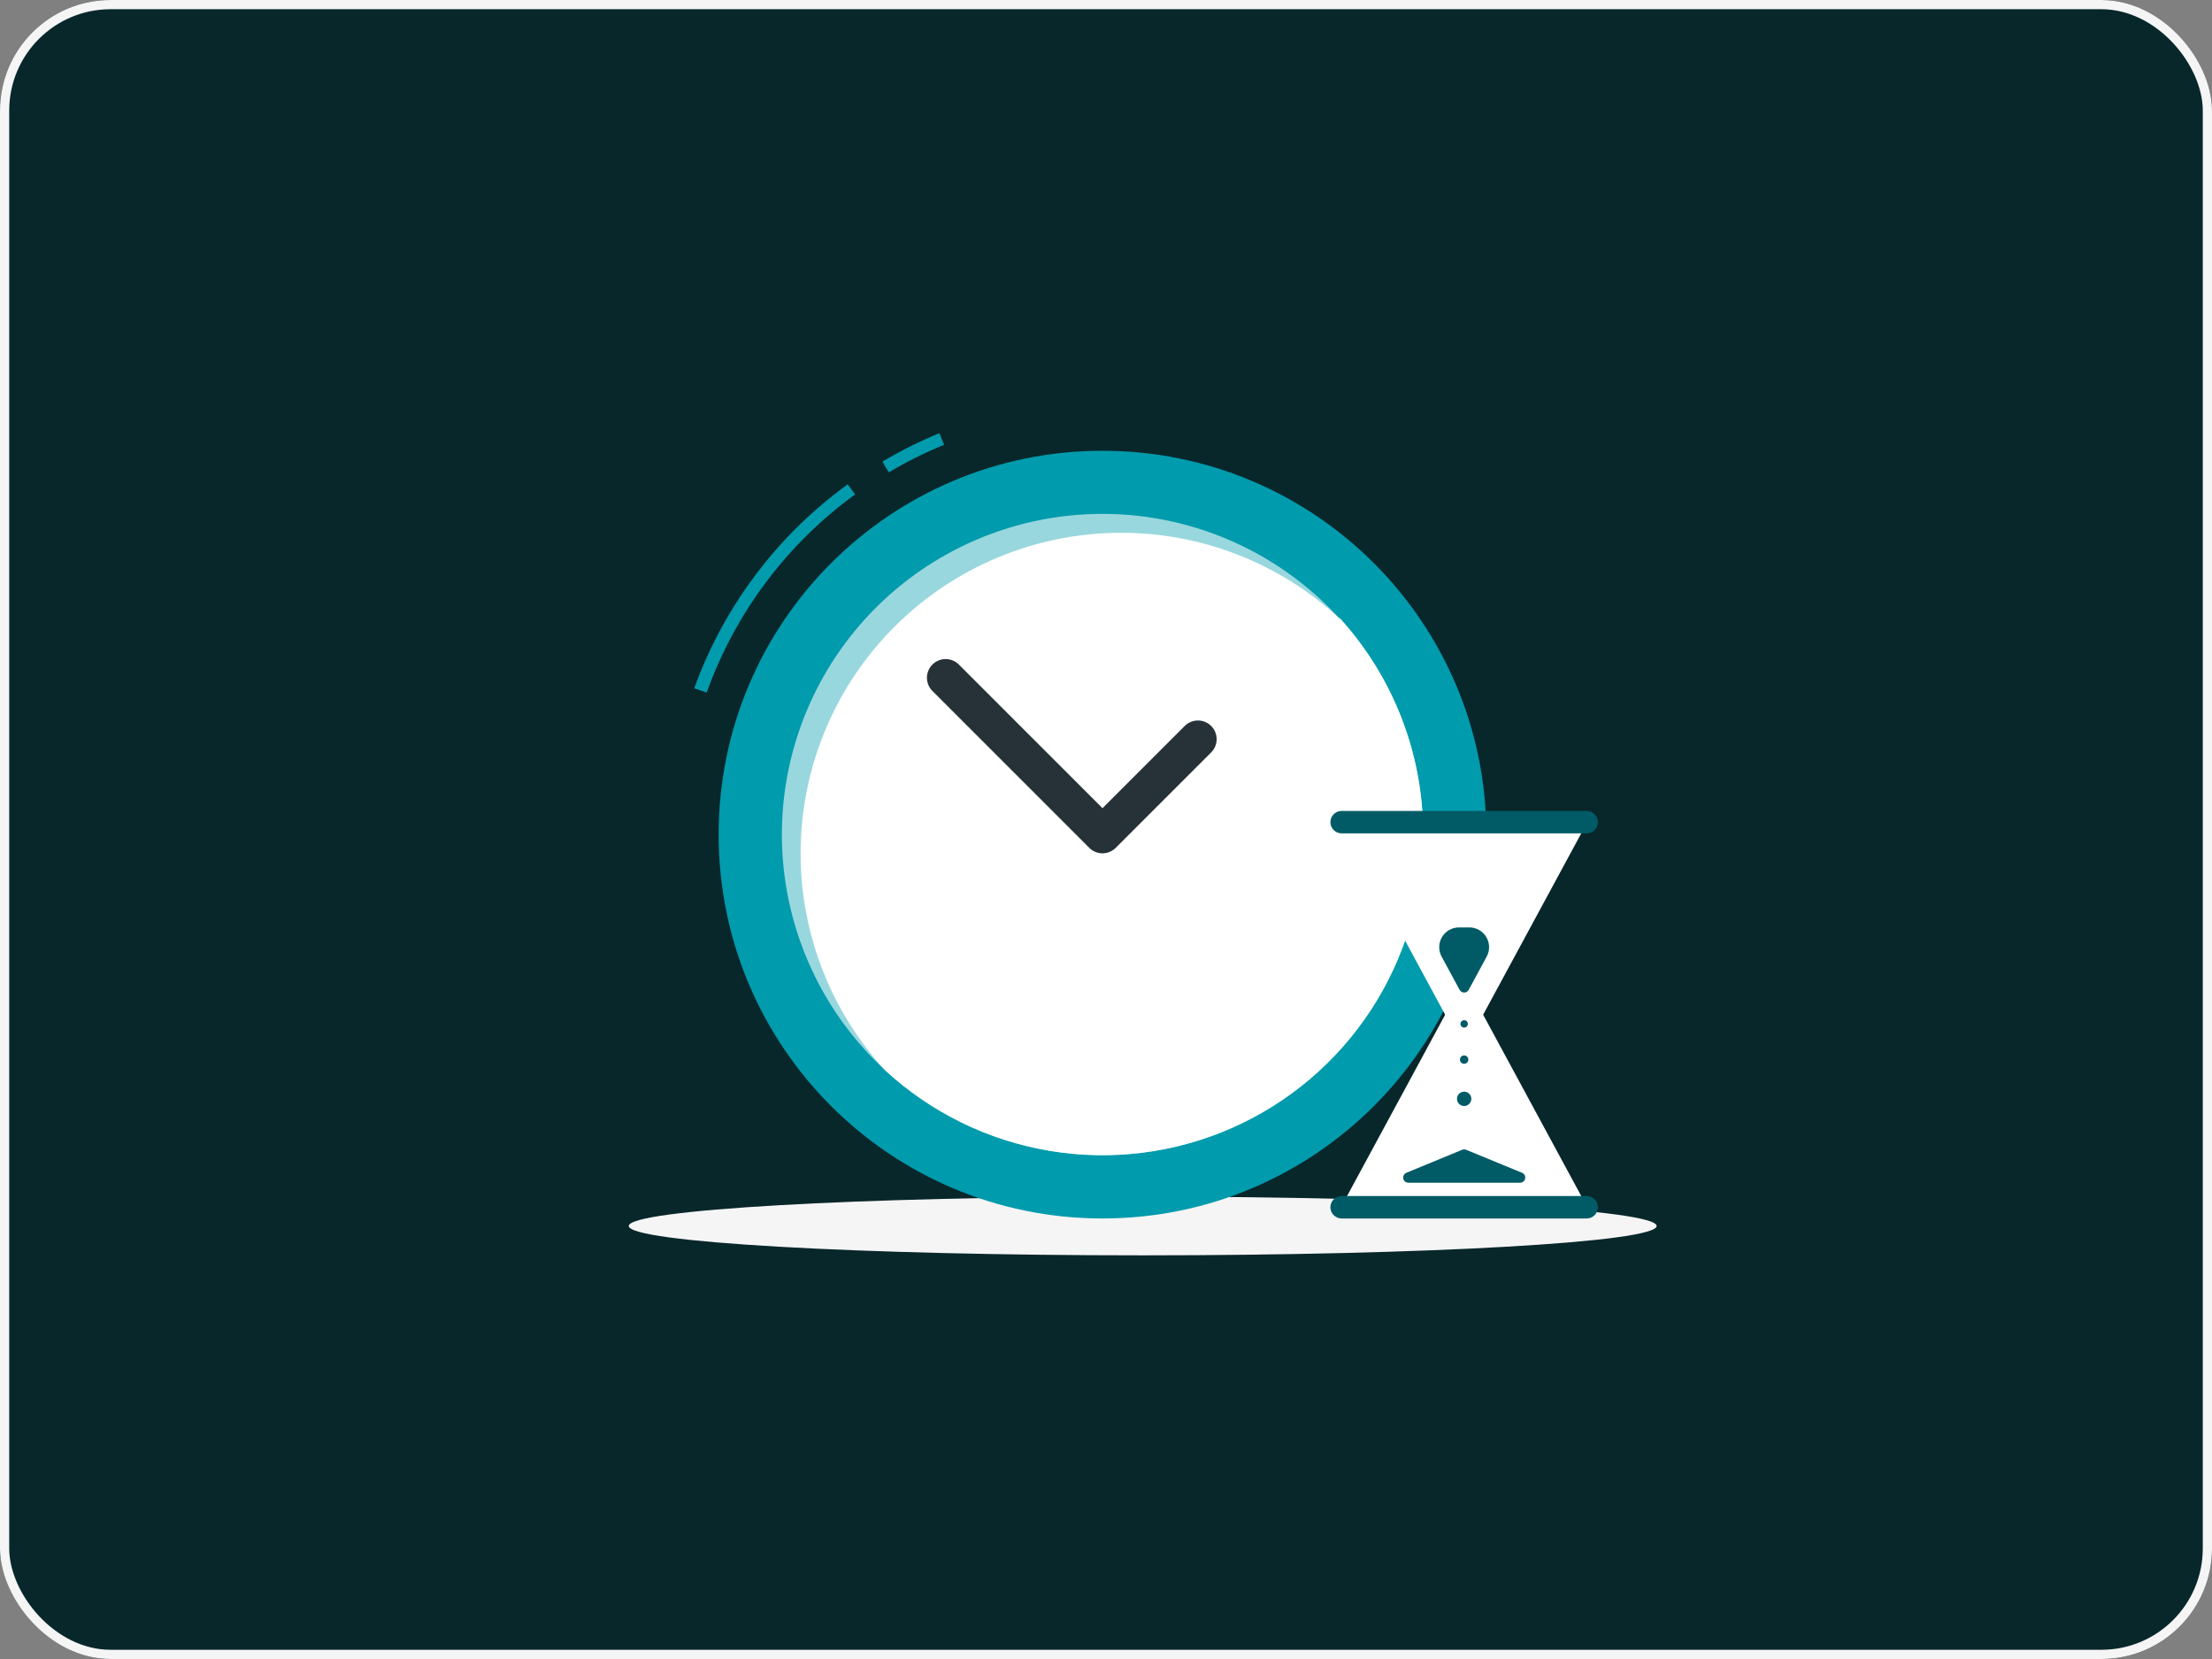
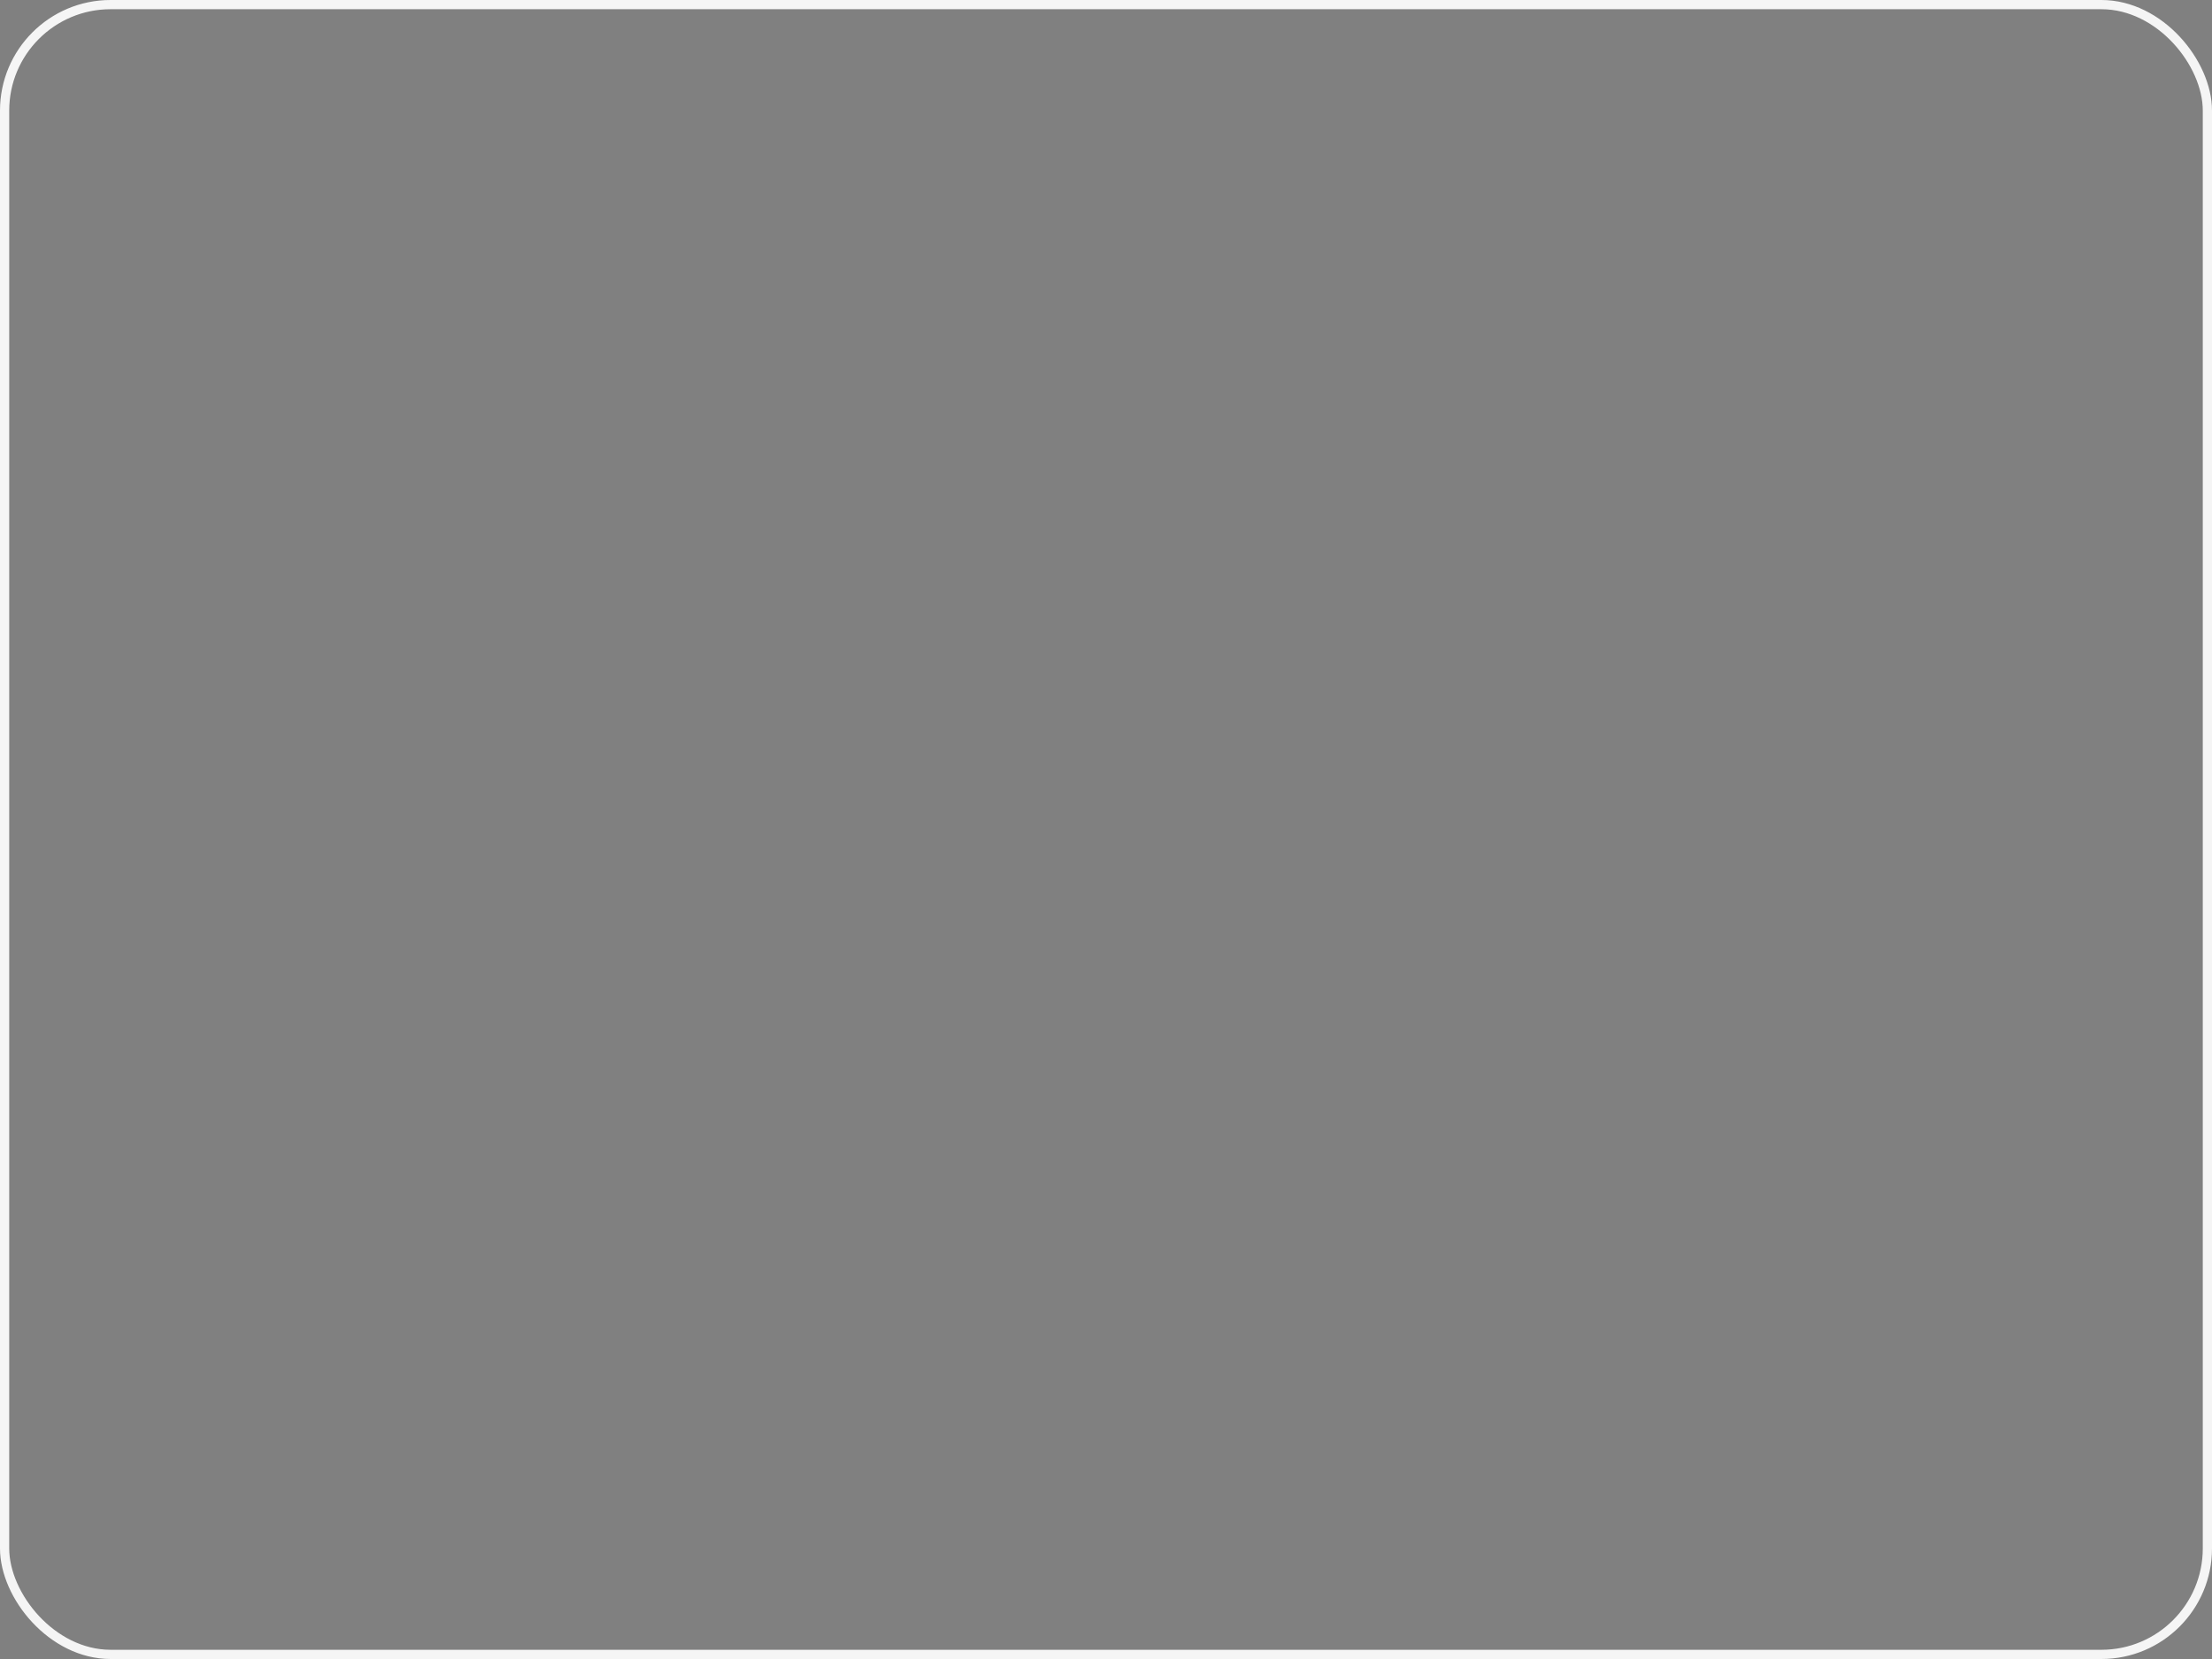
<svg xmlns="http://www.w3.org/2000/svg" fill="none" height="100%" overflow="visible" preserveAspectRatio="none" style="display: block;" viewBox="0 0 240 180" width="100%">
  <rect x="0" y="0" width="240" height="180" fill="#808080" stroke="none" />
  <g id="Frame 2147236711">
    <g clip-path="url(#clip0_0_222)">
      <rect fill="#08272B" height="180" rx="12" width="240" />
      <g id="Time management-rafiki (1) 1">
        <g id="freepik--Clock--inject-298">
-           <path d="M123.983 129.831C154.78 129.831 179.745 131.257 179.745 133.017C179.745 134.777 154.78 136.203 123.983 136.203C93.186 136.203 68.22 134.777 68.22 133.017C68.22 131.257 93.186 129.831 123.983 129.831Z" fill="#F5F5F5" id="freepik--Shadow--inject-766" />
          <path d="M96.427 51.249L95.737 50.085C97.722 48.909 99.788 47.878 101.921 47L102.435 48.258C100.361 49.105 98.353 50.104 96.427 51.249Z" fill="#009BAD" id="Vector" />
          <path d="M76.673 75.144L75.32 74.684C78.528 65.802 84.331 58.09 91.977 52.547L92.775 53.643C85.371 59.031 79.76 66.523 76.673 75.144Z" fill="#009BAD" id="Vector_2" />
-           <path d="M119.619 132.203C142.621 132.203 161.267 113.557 161.267 90.556C161.267 67.554 142.621 48.908 119.619 48.908C96.618 48.908 77.971 67.554 77.971 90.556C77.971 113.557 96.618 132.203 119.619 132.203Z" fill="#009BAD" id="Vector_3" />
          <path d="M154.408 90.556C154.406 98.672 151.566 106.531 146.379 112.774C141.193 119.017 133.987 123.25 126.009 124.74C118.031 126.231 109.783 124.885 102.693 120.936C95.603 116.987 90.116 110.683 87.184 103.115C84.251 95.547 84.056 87.193 86.634 79.497C89.211 71.801 94.398 65.248 101.297 60.974C108.196 56.699 116.372 54.97 124.411 56.088C132.45 57.206 139.845 61.099 145.316 67.093C145.326 67.088 145.338 67.086 145.35 67.086C145.361 67.086 145.373 67.088 145.383 67.093C151.217 73.512 154.436 81.882 154.408 90.556Z" fill="white" id="Vector_4" opacity="0.6" />
          <path d="M154.408 90.555C154.408 97.318 152.437 103.933 148.736 109.593C145.036 115.252 139.766 119.711 133.571 122.423C127.377 125.135 120.526 125.982 113.857 124.862C107.189 123.742 100.991 120.702 96.022 116.115C89.948 109.496 86.67 100.782 86.875 91.8C87.08 82.818 90.752 74.263 97.123 67.928C103.493 61.592 112.068 57.967 121.051 57.812C130.034 57.656 138.729 60.982 145.315 67.093C145.326 67.088 145.337 67.086 145.349 67.086C145.361 67.086 145.372 67.088 145.383 67.093C151.216 73.512 154.436 81.882 154.408 90.555Z" fill="white" id="Vector_5" />
          <path d="M119.62 92.585C119.353 92.586 119.089 92.534 118.843 92.431C118.597 92.329 118.374 92.179 118.186 91.99L101.218 75.022C101.019 74.837 100.859 74.612 100.748 74.364C100.637 74.115 100.577 73.846 100.572 73.573C100.568 73.301 100.618 73.03 100.72 72.777C100.822 72.525 100.974 72.295 101.167 72.102C101.359 71.91 101.589 71.758 101.842 71.656C102.094 71.553 102.365 71.503 102.638 71.508C102.91 71.513 103.179 71.573 103.428 71.684C103.677 71.794 103.901 71.954 104.087 72.154L119.62 87.687L128.591 78.716C128.976 78.358 129.485 78.163 130.01 78.172C130.536 78.181 131.038 78.394 131.41 78.766C131.782 79.138 131.995 79.64 132.004 80.165C132.013 80.691 131.818 81.2 131.46 81.585L121.054 91.99C120.673 92.37 120.158 92.584 119.62 92.585Z" fill="#263238" id="Vector_6" />
        </g>
        <g id="freepik--Hourglass--inject-298">
          <g id="Group">
            <path d="M172.223 130.987L158.859 106.286L145.496 130.987H172.223Z" fill="white" id="Vector_7" />
-             <path d="M172.223 89.201L158.859 113.899L145.496 89.201H172.223Z" fill="white" id="Vector_8" />
          </g>
          <path d="M161.308 103.783L159.353 107.397C159.305 107.486 159.233 107.56 159.147 107.612C159.06 107.663 158.961 107.691 158.859 107.691C158.758 107.691 158.659 107.663 158.572 107.612C158.486 107.56 158.414 107.486 158.366 107.397L156.411 103.783C156.235 103.457 156.146 103.09 156.154 102.719C156.162 102.348 156.267 101.985 156.457 101.667C156.647 101.348 156.917 101.085 157.24 100.902C157.563 100.719 157.928 100.623 158.299 100.624H159.43C159.8 100.625 160.164 100.722 160.485 100.906C160.807 101.089 161.075 101.353 161.265 101.671C161.454 101.99 161.557 102.351 161.565 102.722C161.572 103.092 161.484 103.458 161.308 103.783Z" fill="#005B66" id="Vector_9" />
          <path d="M159.072 124.751L165.146 127.248C165.264 127.298 165.362 127.387 165.423 127.5C165.483 127.614 165.503 127.745 165.478 127.871C165.454 127.997 165.386 128.111 165.288 128.194C165.189 128.276 165.065 128.322 164.936 128.324H152.794C152.665 128.322 152.541 128.276 152.442 128.194C152.344 128.111 152.276 127.997 152.252 127.871C152.227 127.745 152.247 127.614 152.307 127.5C152.368 127.387 152.465 127.298 152.584 127.248L158.642 124.751C158.71 124.722 158.783 124.707 158.857 124.707C158.93 124.707 159.004 124.722 159.072 124.751Z" fill="#005B66" id="Vector_10" />
          <path d="M158.86 120C159.29 120 159.638 119.652 159.638 119.222C159.638 118.792 159.29 118.443 158.86 118.443C158.43 118.443 158.081 118.792 158.081 119.222C158.081 119.652 158.43 120 158.86 120Z" fill="#005B66" id="Vector_11" />
          <path d="M158.859 111.492C159.081 111.492 159.26 111.313 159.26 111.092C159.26 110.87 159.081 110.691 158.859 110.691C158.638 110.691 158.459 110.87 158.459 111.092C158.459 111.313 158.638 111.492 158.859 111.492Z" fill="#005B66" id="Vector_12" />
-           <path d="M158.859 115.422C159.11 115.422 159.314 115.218 159.314 114.967C159.314 114.715 159.11 114.512 158.859 114.512C158.607 114.512 158.403 114.715 158.403 114.967C158.403 115.218 158.607 115.422 158.859 115.422Z" fill="#005B66" id="Vector_13" />
          <path d="M172.156 129.767H145.563C145.24 129.769 144.931 129.897 144.703 130.126C144.475 130.354 144.347 130.664 144.346 130.987C144.347 131.309 144.476 131.618 144.704 131.846C144.932 132.074 145.241 132.202 145.563 132.204H172.156C172.478 132.202 172.787 132.074 173.015 131.846C173.243 131.618 173.372 131.309 173.373 130.987C173.372 130.664 173.244 130.354 173.016 130.126C172.788 129.897 172.478 129.769 172.156 129.767Z" fill="#005B66" id="Vector_14" />
          <path d="M172.156 87.984H145.563C145.241 87.985 144.932 88.114 144.704 88.342C144.476 88.57 144.347 88.878 144.346 89.201C144.347 89.523 144.476 89.832 144.704 90.06C144.932 90.288 145.241 90.417 145.563 90.418H172.156C172.478 90.417 172.787 90.288 173.015 90.06C173.243 89.832 173.372 89.523 173.373 89.201C173.372 88.878 173.243 88.57 173.015 88.342C172.787 88.114 172.478 87.985 172.156 87.984Z" fill="#005B66" id="Vector_15" />
        </g>
      </g>
    </g>
    <rect height="179" rx="11.5" stroke="#F5F5F5" width="239" x="0.5" y="0.5" />
  </g>
  <defs>
    <clipPath id="clip0_0_222">
-       <rect fill="white" height="180" rx="12" width="240" />
-     </clipPath>
+       </clipPath>
  </defs>
</svg>